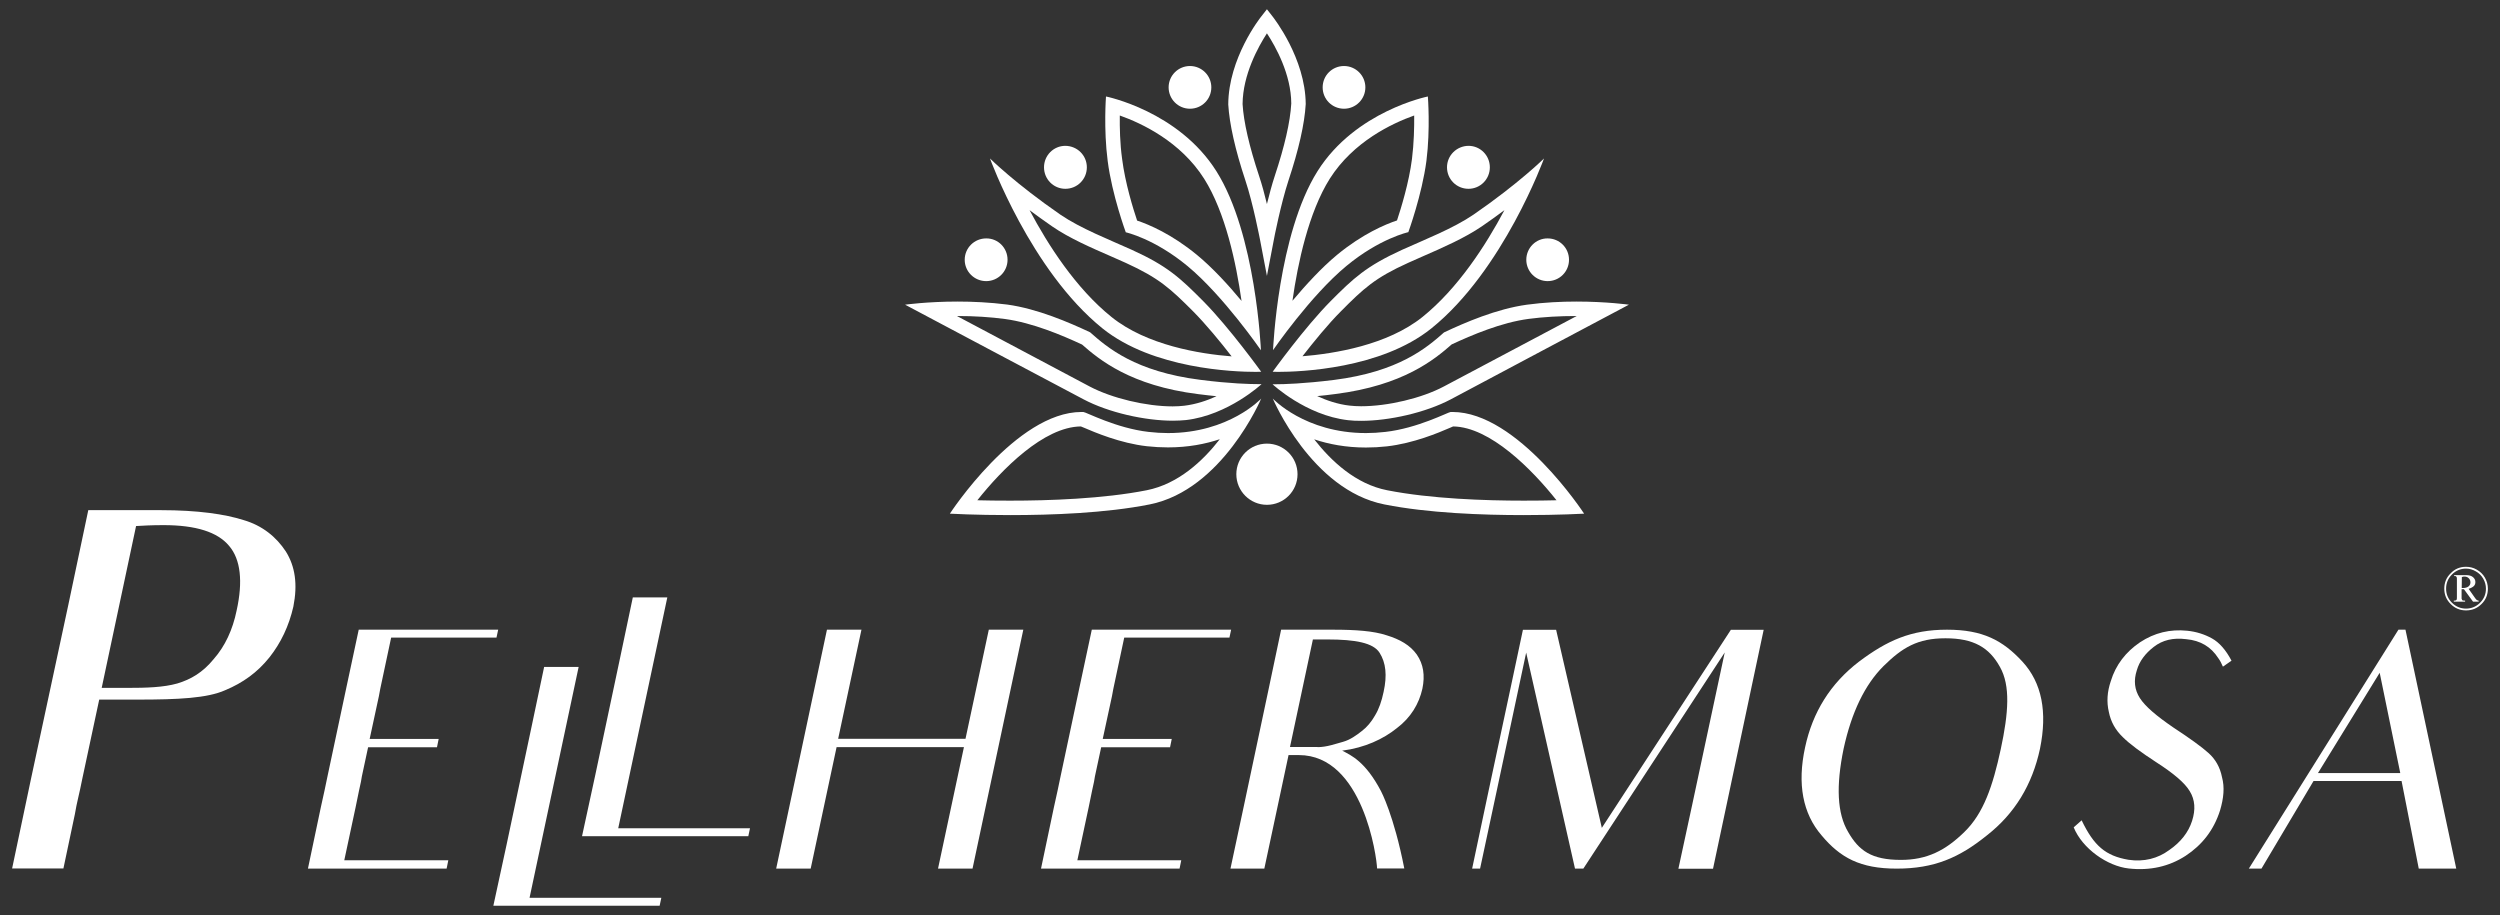
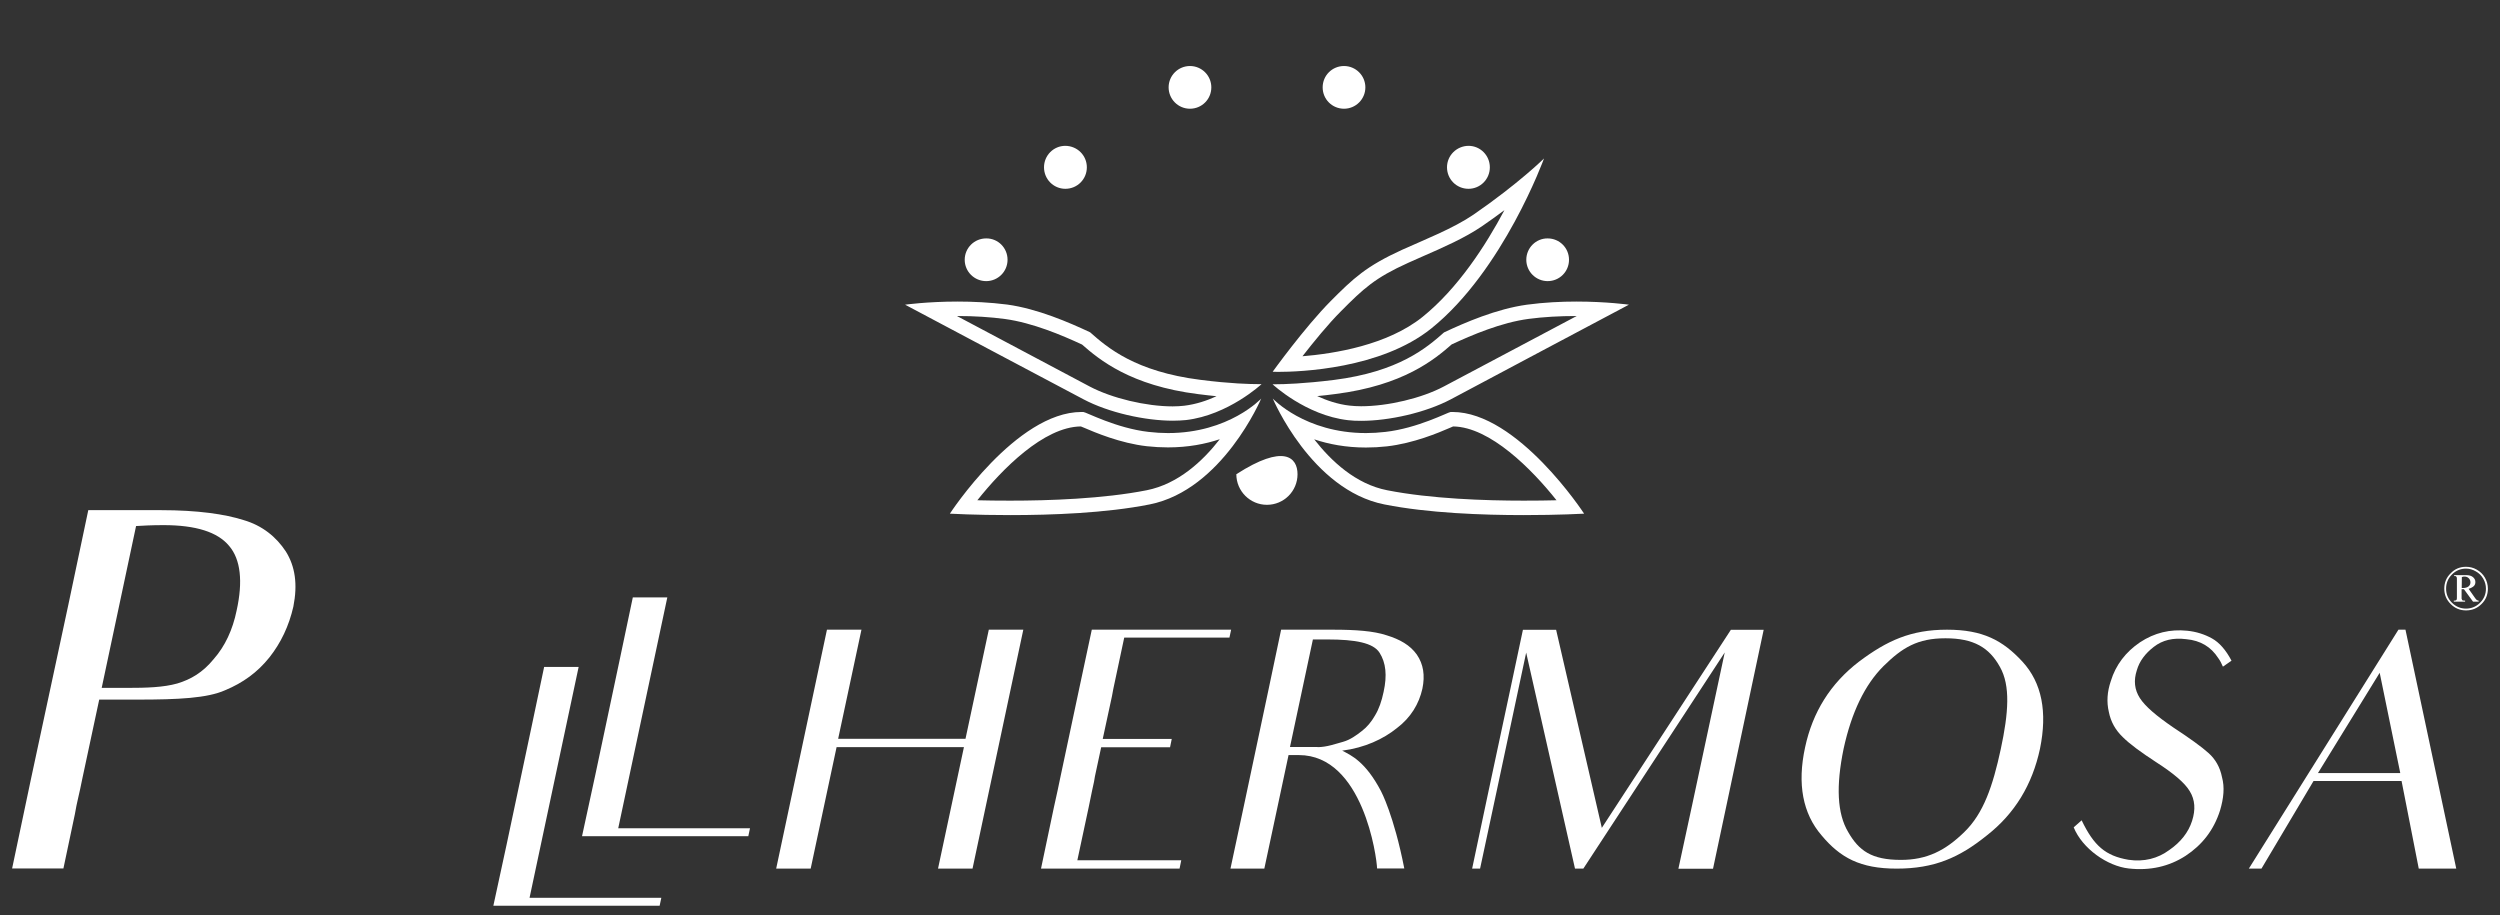
<svg xmlns="http://www.w3.org/2000/svg" version="1.1" id="Livello_1" x="0px" y="0px" viewBox="0 0 1920 702.7" style="enable-background:new 0 0 1920 702.7;" xml:space="preserve">
  <rect x="0" y="0" width="1920" height="702.7" fill="#333333" stroke="none" />
  <g>
    <g>
      <g>
-         <path style="fill:#FFFFFF;" d="M1086.1,88.7c0.1,9-0.2,21.3-1.7,33.4c-2.3,18.1-8.4,37.9-11.5,47.2c-9,3-26.6,10.4-46,26.4     c-12.1,10-24.2,23.3-34.3,35.3c4.1-28.9,12.4-67.9,28.7-93.8C1039.4,108.7,1069.2,94.7,1086.1,88.7 M1096.6,74.1     c0,0-55.6,11.1-84.7,57.3c-30.5,48.4-34.2,137.5-34.2,137.5s28.7-41.8,56.3-64.6c25.6-21.2,47.6-26,47.6-26s10.5-28.8,13.9-54.8     C1098.6,99,1096.6,74.1,1096.6,74.1" />
-       </g>
+         </g>
      <g>
        <path style="fill:#FFFFFF;" d="M1155.4,161.4c-14.2,26.8-35.6,60-62.9,82c-27,21.7-67.7,28.2-92.2,30.2     c8.5-10.9,19.6-24.6,29.6-34.6c17.3-17.4,26-25.6,51.7-37.2c3.7-1.7,7.5-3.3,11.5-5.1c14.9-6.5,31.8-13.9,45-22.9     C1144.3,169.5,1150.1,165.4,1155.4,161.4 M1185.8,121.7c0,0-19.4,19.2-54.1,43.1c-15.7,10.7-37.3,19.1-54.8,27     c-27.6,12.6-37.4,21.8-55,39.5c-20.1,20.3-44.5,54.2-44.5,54.2s1.5,0.1,4.2,0.1c16.6,0,78.9-2.2,117.7-33.4     C1154.6,207.7,1185.8,121.7,1185.8,121.7" />
      </g>
      <g>
        <path style="fill:#FFFFFF;" d="M1210.7,242.7h0.2c-39.9,21.2-100,53.1-102,54.1c-16.9,9-43,15.2-63.6,15.2     c-3.2,0-6.2-0.2-8.9-0.5c-8.9-1-17.4-3.9-24.8-7.3c4.3-0.4,9-0.9,14-1.6c52.2-6.6,76.2-26.6,89.3-38.1     c15.5-7.2,38-16.8,59.1-19.6C1185.4,243.4,1197.7,242.7,1210.7,242.7 M1210.7,231.6c-11.6,0-24.7,0.6-38,2.4     c-23.3,3.2-47.6,13.7-63.7,21.3c-13.2,11.7-34.7,30.2-84.6,36.5c-23.3,2.9-38.6,3.3-44.4,3.3c-1.8,0-2.7,0-2.7,0     s25.5,23.9,58,27.6c3.1,0.4,6.5,0.5,10.1,0.5c21.3,0,49.3-6.2,68.8-16.5C1117,305.1,1251,234,1251,234S1233.9,231.6,1210.7,231.6     " />
      </g>
      <g>
        <path style="fill:#FFFFFF;" d="M1116,327.5c28.4,0.4,60.6,33,79.4,56.7c-7.1,0.2-15.7,0.3-25.2,0.3c-29.4,0-71.5-1.4-104.9-8     c-24-4.7-42.8-22.2-56-39.1c11,3.7,24.3,6.3,39.7,6.3c5.3,0,10.8-0.3,16.2-0.9c20.6-2.4,39.5-10.4,48.5-14.3     C1114.7,328,1115.4,327.7,1116,327.5 M977.5,306.1c0,0,29.6,70.2,85.7,81.3c33.6,6.7,75.5,8.2,107,8.2c27,0,46.4-1.1,46.4-1.1     s-50.9-78.1-101.1-78.1c-0.5,0-1,0-1.4,0c-1.9,0.1-25.3,12.5-50.1,15.3c-5.2,0.6-10.2,0.9-14.9,0.9     C1002.1,332.6,977.5,306.1,977.5,306.1" />
      </g>
      <g>
-         <path style="fill:#FFFFFF;" d="M973,211.9l-5.4-28.3c-0.1-0.3-5.2-27.2-11.1-44.9c-7.9-23.8-12.3-43.5-13.2-58.5     c0.2-35.6,24.4-66.4,25.4-67.6l4.3-5.5l4.3,5.5c1,1.3,25.2,32.1,25.5,67.3c-0.9,15.4-5.4,35.1-13.3,58.9     c-5.8,17.7-11.1,44.6-11.1,44.9L973,211.9z M973,25.6c-6.6,10.2-18.5,31.6-18.7,54.3c0.8,13.7,5.1,32.4,12.7,55.3     c2.2,6.6,4.3,14.3,6,21.5c1.8-7.2,3.8-14.9,6-21.5c7.6-22.9,11.9-41.6,12.7-55.7C991.6,57.1,979.7,35.8,973,25.6z" />
-       </g>
+         </g>
      <g>
-         <path style="fill:#FFFFFF;" d="M860,88.7c16.9,6,46.7,20,64.8,48.6c16.3,25.8,24.6,64.8,28.7,93.8c-10-12.1-22.2-25.4-34.2-35.3     c-19.4-16-37-23.4-46-26.4c-3.1-9.2-9.2-29-11.5-47.2C860.1,110.1,859.9,97.7,860,88.7 M849.4,74.1c0,0-1.9,24.9,1.3,49.5     c3.3,26,13.9,54.8,13.9,54.8s21.9,4.8,47.5,26c27.5,22.8,56.3,64.6,56.3,64.6s-3.7-89.1-34.2-137.5     C905,85.2,849.4,74.1,849.4,74.1" />
-       </g>
+         </g>
      <g>
-         <path style="fill:#FFFFFF;" d="M790.7,161.4c5.3,4,11.1,8.1,17.4,12.5c13.2,9.1,30.1,16.4,45,22.9c3.9,1.7,7.8,3.4,11.5,5.1     c25.7,11.7,34.4,19.9,51.7,37.2c9.9,10,21.1,23.6,29.6,34.6c-24.4-1.9-65.2-8.5-92.2-30.2C826.3,221.5,804.9,188.2,790.7,161.4      M760.3,121.7c0,0,31.2,86,86.4,130.5c38.8,31.2,101.1,33.4,117.7,33.4c2.7,0,4.2-0.1,4.2-0.1s-24.4-33.9-44.5-54.2     c-17.6-17.7-27.4-27-55-39.5c-17.5-7.9-39.1-16.3-54.8-27C779.7,140.9,760.3,121.7,760.3,121.7" />
-       </g>
+         </g>
      <g>
        <path style="fill:#FFFFFF;" d="M735.4,242.7L735.4,242.7c13,0,25.3,0.8,36.5,2.3c21.1,2.9,43.6,12.4,59.1,19.6     c13.1,11.5,37.2,31.6,89.3,38.1c5,0.6,9.7,1.2,14,1.6c-7.4,3.4-15.8,6.2-24.8,7.3c-2.7,0.3-5.7,0.5-8.9,0.5     c-20.5,0-46.7-6.3-63.6-15.2c-1.9-1-62-32.9-101.9-54.1L735.4,242.7 M735.4,231.6c-23.2,0-40.3,2.4-40.3,2.4S829,305.1,832,306.6     c19.4,10.3,47.4,16.5,68.8,16.5c3.6,0,7-0.2,10.1-0.5c32.4-3.8,58-27.6,58-27.6s-0.9,0-2.7,0c-5.8,0-21.1-0.3-44.4-3.3     c-49.9-6.3-71.4-24.8-84.6-36.5c-16.2-7.6-40.4-18.1-63.7-21.3C760.1,232.2,747,231.6,735.4,231.6" />
      </g>
      <g>
        <path style="fill:#FFFFFF;" d="M830.1,327.5c0.6,0.2,1.3,0.6,2.2,0.9c8.4,3.6,28,12,48.5,14.3c5.5,0.6,10.9,0.9,16.2,0.9     c15.5,0,28.7-2.6,39.8-6.3c-13.1,16.9-32,34.4-56.1,39.2c-33.3,6.6-75.4,8-104.9,8c-9.5,0-18.1-0.1-25.2-0.3     C769.5,360.4,801.6,327.8,830.1,327.5 M968.6,306.1c0,0-24.6,26.5-71.6,26.5c-4.8,0-9.7-0.3-14.9-0.9     c-24.8-2.8-48.2-15.3-50.1-15.3c-0.5,0-1,0-1.4,0c-50.2,0-101.1,78.1-101.1,78.1s19.4,1.1,46.4,1.1c31.5,0,73.4-1.5,107-8.2     C938.9,376.3,968.6,306.1,968.6,306.1" />
      </g>
      <g>
        <path style="fill:#FFFFFF;" d="M1172.2,199.5c0,9.1,7.4,16.4,16.4,16.4c9.1,0,16.4-7.3,16.4-16.4c0-9.1-7.3-16.4-16.4-16.4     C1179.6,183,1172.2,190.4,1172.2,199.5" />
      </g>
      <g>
        <path style="fill:#FFFFFF;" d="M1111.3,128.5c0,9.1,7.3,16.5,16.5,16.5c9.1,0,16.4-7.4,16.4-16.5c0-9.1-7.3-16.5-16.4-16.5     C1118.7,112.1,1111.3,119.4,1111.3,128.5" />
      </g>
      <g>
        <path style="fill:#FFFFFF;" d="M1015.8,67.1c0,9.1,7.3,16.4,16.4,16.4c9.1,0,16.4-7.4,16.4-16.4c0-9.1-7.4-16.4-16.4-16.4     C1023.1,50.7,1015.8,58,1015.8,67.1" />
      </g>
      <g>
        <path style="fill:#FFFFFF;" d="M773.8,199.5c0,9.1-7.4,16.4-16.4,16.4c-9.1,0-16.5-7.3-16.5-16.4c0-9.1,7.4-16.4,16.5-16.4     C766.5,183,773.8,190.4,773.8,199.5" />
      </g>
      <g>
        <path style="fill:#FFFFFF;" d="M834.7,128.5c0,9.1-7.3,16.5-16.5,16.5c-9.1,0-16.4-7.4-16.4-16.5c0-9.1,7.3-16.5,16.4-16.5     C827.4,112.1,834.7,119.4,834.7,128.5" />
      </g>
      <g>
        <path style="fill:#FFFFFF;" d="M930.3,67.1c0,9.1-7.3,16.4-16.4,16.4c-9.1,0-16.4-7.4-16.4-16.4c0-9.1,7.4-16.4,16.4-16.4     C922.9,50.7,930.3,58,930.3,67.1" />
      </g>
      <g>
-         <path style="fill:#FFFFFF;" d="M996.5,364.2c0,13-10.5,23.5-23.5,23.5c-12.9,0-23.5-10.5-23.5-23.5c0-13,10.5-23.5,23.5-23.5     C986,340.7,996.5,351.2,996.5,364.2" />
+         <path style="fill:#FFFFFF;" d="M996.5,364.2c0,13-10.5,23.5-23.5,23.5c-12.9,0-23.5-10.5-23.5-23.5C986,340.7,996.5,351.2,996.5,364.2" />
      </g>
    </g>
    <g>
      <g>
        <path style="fill:#FFFFFF;" d="M123.6,391.8c28.3,0,49.3,3.1,63.4,7.6c14.5,4.2,25.2,13,32.5,24.1c7.2,11.5,9.2,25.2,5.8,42.4     c-3.4,14.9-9.6,27.9-18.4,39c-9.2,11.5-20.3,19.5-34,25.2c-13.7,6.1-35.9,7.2-67.3,7.2H76.2l-13,60.8c-2.3,11.9-4.2,18-5.7,27.2     L48.7,667H9.3l14.5-68.8l28.7-133.8l15.3-72.6L123.6,391.8L123.6,391.8z M181.7,469c5-22.5,3.1-39.4-5.7-49.7     c-8.8-10.7-25.6-16-50.4-16c-9.2,0-16,0.4-21.1,0.7L78.1,528.3h19.1c15.7,0,28.3-0.4,39-3.4c10.3-3.1,19.5-8.4,27.9-18.7     C172.9,496.2,178.7,483.6,181.7,469z" />
      </g>
      <g>
-         <path style="fill:#FFFFFF;" d="M288.2,660.7h56.1l-1.3,6.4H236.5l9.9-47.1l2.8-12.7l2.3-11l14.3-67.3l9.7-45.4h107.1l-1.3,6.1     h-56.4h-24.5l-8.4,39.5l-1,5.4l-7.1,32.9h18.6h34.4l-1.3,6.4H302h-19.3l-4.8,22.4l-0.7,4.1l-1.5,6.9l-2.6,12.7l-8.7,40.7H288.2z" />
-       </g>
+         </g>
      <g>
        <path style="fill:#FFFFFF;" d="M507.9,689.5l-1.3,6.1H378.9l10.2-47.1l19.1-90.2l9.7-46.1h26.5l-37.7,177.3H507.9z" />
      </g>
      <g>
        <path style="fill:#FFFFFF;" d="M785.9,483.6l-39,183.5h-26.5l19.9-93.3h-97.8l-19.9,93.3h-26.5l39-183.5h26.5l-17.9,83.8h97.8     l17.9-83.8C759.3,483.6,785.9,483.6,785.9,483.6z" />
        <path style="fill:#FFFFFF;" d="M851.1,660.7h56.1l-1.3,6.4H799.5l9.9-47.1l2.8-12.7l2.3-11l14.3-67.3l9.7-45.4h107l-1.3,6.1     h-56.3h-24.5l-8.4,39.5l-1,5.4l-7.1,32.9h18.6h34.4l-1.3,6.4H865h-19.3l-4.8,22.4l-0.7,4.1l-1.5,6.9l-2.6,12.7l-8.7,40.7H851.1z" />
        <path style="fill:#FFFFFF;" d="M1023.9,483.6c17.3,0,31.1,1,41,4.3c10.2,3.1,18.1,7.6,23.2,14.8c5.1,7.4,6.4,16,4.3,26.2     c-2.6,11.7-8.9,22.2-19.6,30.3c-10.4,8.4-24.7,15.1-42,17.3c6.9,3.6,17.9,8.4,29.8,31.1c0,0,9.9,18.4,17.9,59.4h-20.9     c-0.2-8.4-10.7-87.1-60.1-87.1h-7.9l-8.2,38.5L971,667.1h-26l10.4-48.7l18.8-88.7l9.7-46.1L1023.9,483.6L1023.9,483.6z      M1011.9,573.8c7.1,0,14-2.6,19.6-4.1c5.4-1.5,10.4-5.1,14.3-8.2c4.1-3.1,7.4-7.1,10.2-12c3.1-5.1,5.1-11,6.6-18.1     c2.8-12.7,1.8-22.4-3.1-30.1c-4.8-7.6-18.6-10.2-40-10.2h-11.2l-17.6,82.6H1011.9z" />
        <path style="fill:#FFFFFF;" d="M1299.6,618.1l25-117L1216,667.1h-6.4l-37.5-165.9l-22.9,107.5l-12.5,58.4h-6.1l12.5-59.1l17.1-80     l9.4-44.3h25.5l35.1,152.1l99.1-152.1h25.2l-9.4,44.3l-19.1,90.2l-10.4,49H1289L1299.6,618.1z" />
        <path style="fill:#FFFFFF;" d="M1427.5,508.3c21.9-16.5,40.3-24.7,67.8-24.7c27.5,0,42.8,8.2,57.9,24.5     c15,16.3,19.3,38.7,13.5,67c-5.9,27.5-19.3,49.7-40.8,66.5c-21.2,17.1-40.3,25.5-69.3,25.5c-28,0-43.3-8.4-57.6-25.5     c-14.5-16.8-18.8-39.5-12.7-67.6C1392.1,546.8,1405.9,524.9,1427.5,508.3z M1419.4,639c8.2,14.3,17.9,21.4,40.5,21.4     c19.9,0,34.1-7.1,48.7-21.4c14.8-14.3,21.9-35.4,28-63.7c5.9-27.5,7.6-48.7-0.7-63.2c-8.2-14.8-20.1-21.9-41.8-21.9     c-21.4,0-33.1,7.1-47.6,21.4c-14.3,14.3-24.5,35.4-30.6,63.4C1410,603.6,1410.9,624.8,1419.4,639z" />
        <path style="fill:#FFFFFF;" d="M1705,622.4c-4.8,15.1-13.7,26.5-26.5,34.9c-12.7,8.2-27.3,11.5-43.6,9.7     c-16.5-1.8-35.7-15.3-42.3-31.6l6.1-5.4c9.4,19.6,18.4,27.3,35.9,30.3c12,1.8,22.6-1,31.3-7.4c8.9-6.1,14.8-13.7,17.6-22.4     c2.8-8.7,2.3-16.3-1.8-22.9c-3.8-6.4-12.5-13.7-25.7-22.2c-11.7-7.6-20.4-14-25.7-19.3c-5.6-5.4-9.2-11.7-10.7-19.3     c-1.8-7.6-1.3-15.5,1.5-23.7c3.8-12.5,11.5-22.4,22.4-29.8c11.2-7.4,23.2-10.2,36.2-8.9c7.1,0.7,13.5,2.8,19.1,5.9     c5.6,3.1,10.7,8.9,15,17.1l-6.6,4.6c-1-2.3-2.1-4.6-3.6-6.6c-5.6-8.7-13.7-13.5-24.5-14.5c-10.2-1.3-18.3,0.7-25,5.9     c-6.6,5.1-11,11-13,17.9c-2.6,7.9-1.8,15,2.3,21.4c4.1,6.4,12.7,13.7,25.7,22.6c12.5,8.2,21.7,14.8,27,19.6     c5.4,4.8,8.9,11,10.4,18.6C1708.6,604.6,1707.8,613,1705,622.4z" />
        <path style="fill:#FFFFFF;" d="M1844.4,599.8h-67.6l-40,67.3h-9.7l114.9-183.5h5.4l39,183.5h-28.8c-4.6-23.7-6.6-33.7-6.6-33.7     L1844.4,599.8z M1843.4,593.7l-15.8-77l-47.4,77H1843.4z" />
      </g>
      <g>
        <path style="fill:#FFFFFF;" d="M576,636.1l-1.3,6.1H447l10.2-47.1l19.1-90.2l9.7-46.1h26.5l-37.7,177.3H576z" />
      </g>
      <g>
        <path style="fill:#FFFFFF;" d="M1893.9,435.3c2.9,0,5.7,0.7,8.3,2.2s4.7,3.5,6.2,6.1c1.5,2.6,2.3,5.5,2.3,8.5     c0,4.6-1.6,8.6-4.9,11.8c-3.3,3.3-7.2,4.9-11.9,4.9c-4.6,0-8.5-1.6-11.8-4.9c-3.3-3.3-4.9-7.2-4.9-11.8c0-4.6,1.6-8.6,4.9-11.8     C1885.3,436.9,1889.3,435.3,1893.9,435.3z M1893.9,436.7c-4.2,0-7.8,1.5-10.8,4.5c-3,3-4.5,6.6-4.5,10.9c0,4.2,1.5,7.8,4.5,10.8     c3,3,6.6,4.5,10.8,4.5c4.2,0,7.8-1.5,10.8-4.5c3-3,4.5-6.6,4.5-10.8c0-2.7-0.7-5.3-2.1-7.7c-1.4-2.4-3.3-4.3-5.7-5.6     C1899,437.4,1896.5,436.7,1893.9,436.7z M1885,441.7h9.1c2.2,0,3.9,0.5,5.1,1.5s1.9,2.2,1.9,3.8c0,1.3-0.4,2.4-1.3,3.2     s-2.2,1.5-3.9,2l4.9,7c0.5,0.8,1,1.3,1.4,1.6c0.4,0.3,0.9,0.4,1.4,0.5v0.8h-4.3l-7-9.6h-1.8v7.3c0.1,0.4,0.3,0.8,0.5,1.1     c0.3,0.3,1,0.4,2.2,0.4v0.8h-8.7v-0.8c0.8,0,1.3-0.1,1.7-0.3c0.4-0.2,0.5-0.4,0.6-0.8c0.1-0.3,0.1-1,0.1-2.2v-12.4     c0-1.1,0-1.8-0.1-2.1c-0.1-0.3-0.3-0.5-0.5-0.8s-0.8-0.3-1.5-0.3V441.7z M1890.6,451.6h0.7c2,0,3.5-0.4,4.5-1.2     c1-0.8,1.5-1.8,1.5-3.1c0-1.3-0.4-2.3-1.3-3.2c-0.9-0.9-2-1.3-3.3-1.3c-0.7,0-1.3,0.1-2,0.4L1890.6,451.6L1890.6,451.6z" />
      </g>
    </g>
  </g>
</svg>